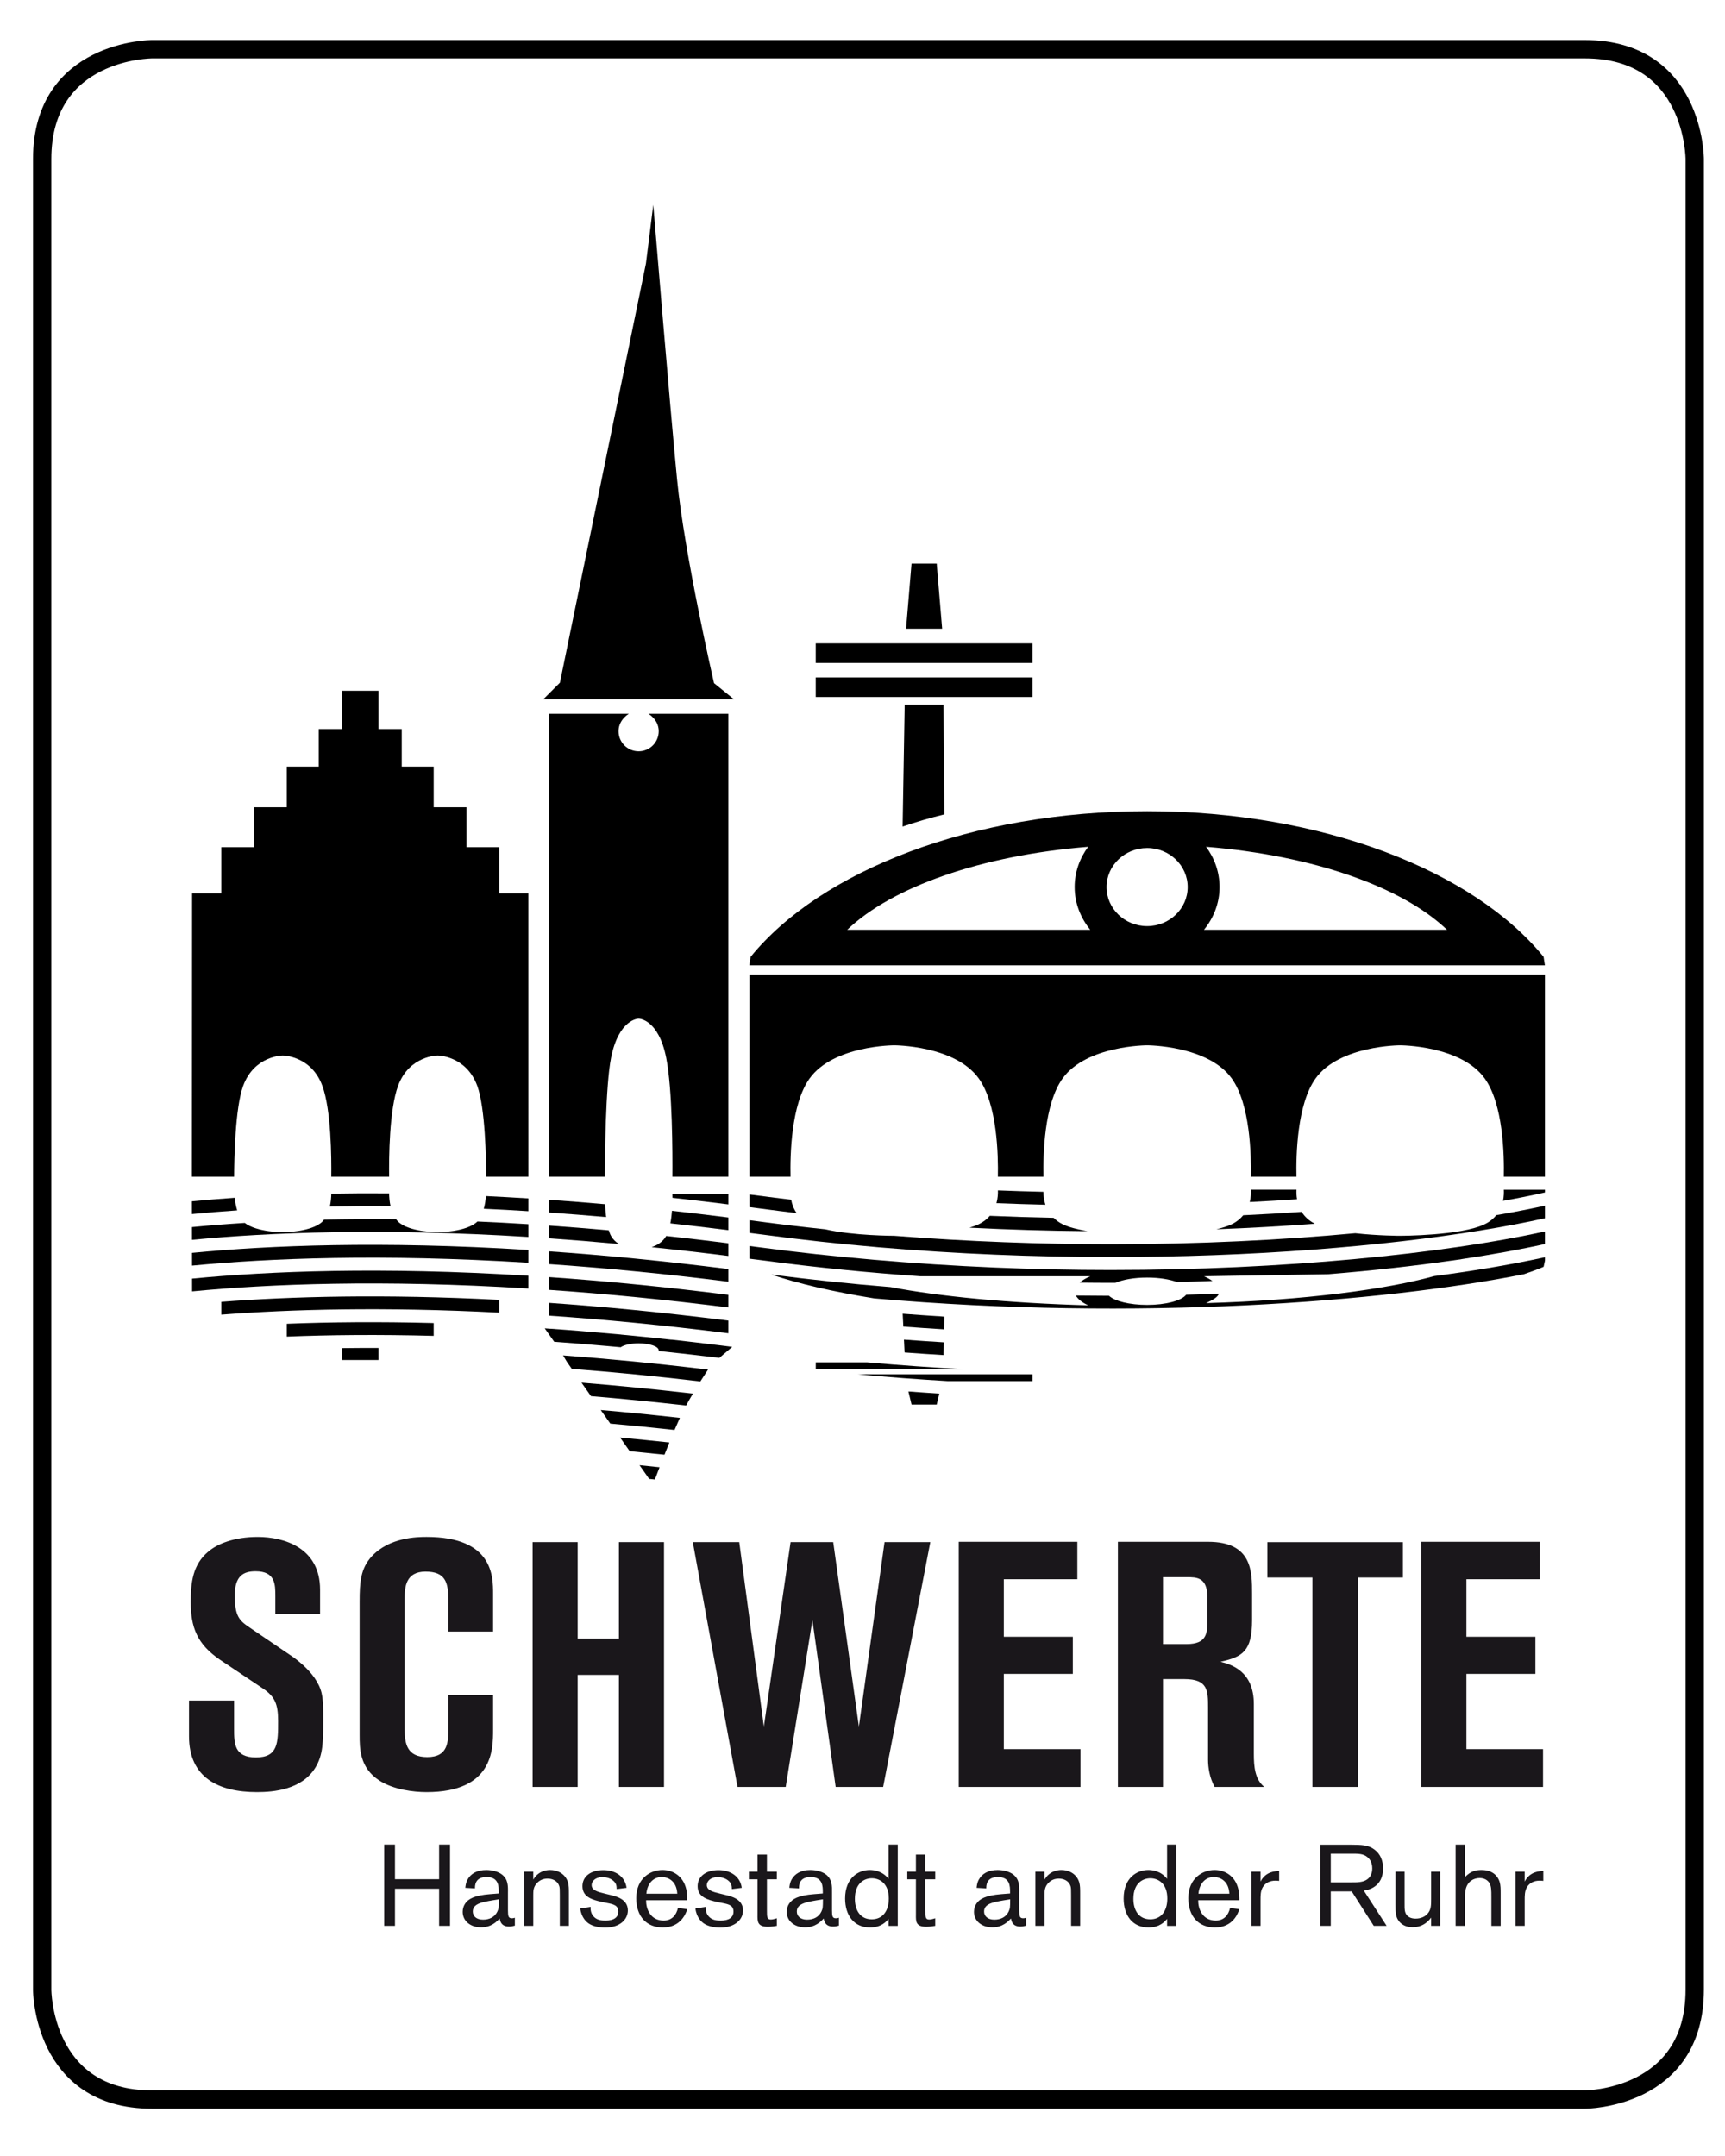
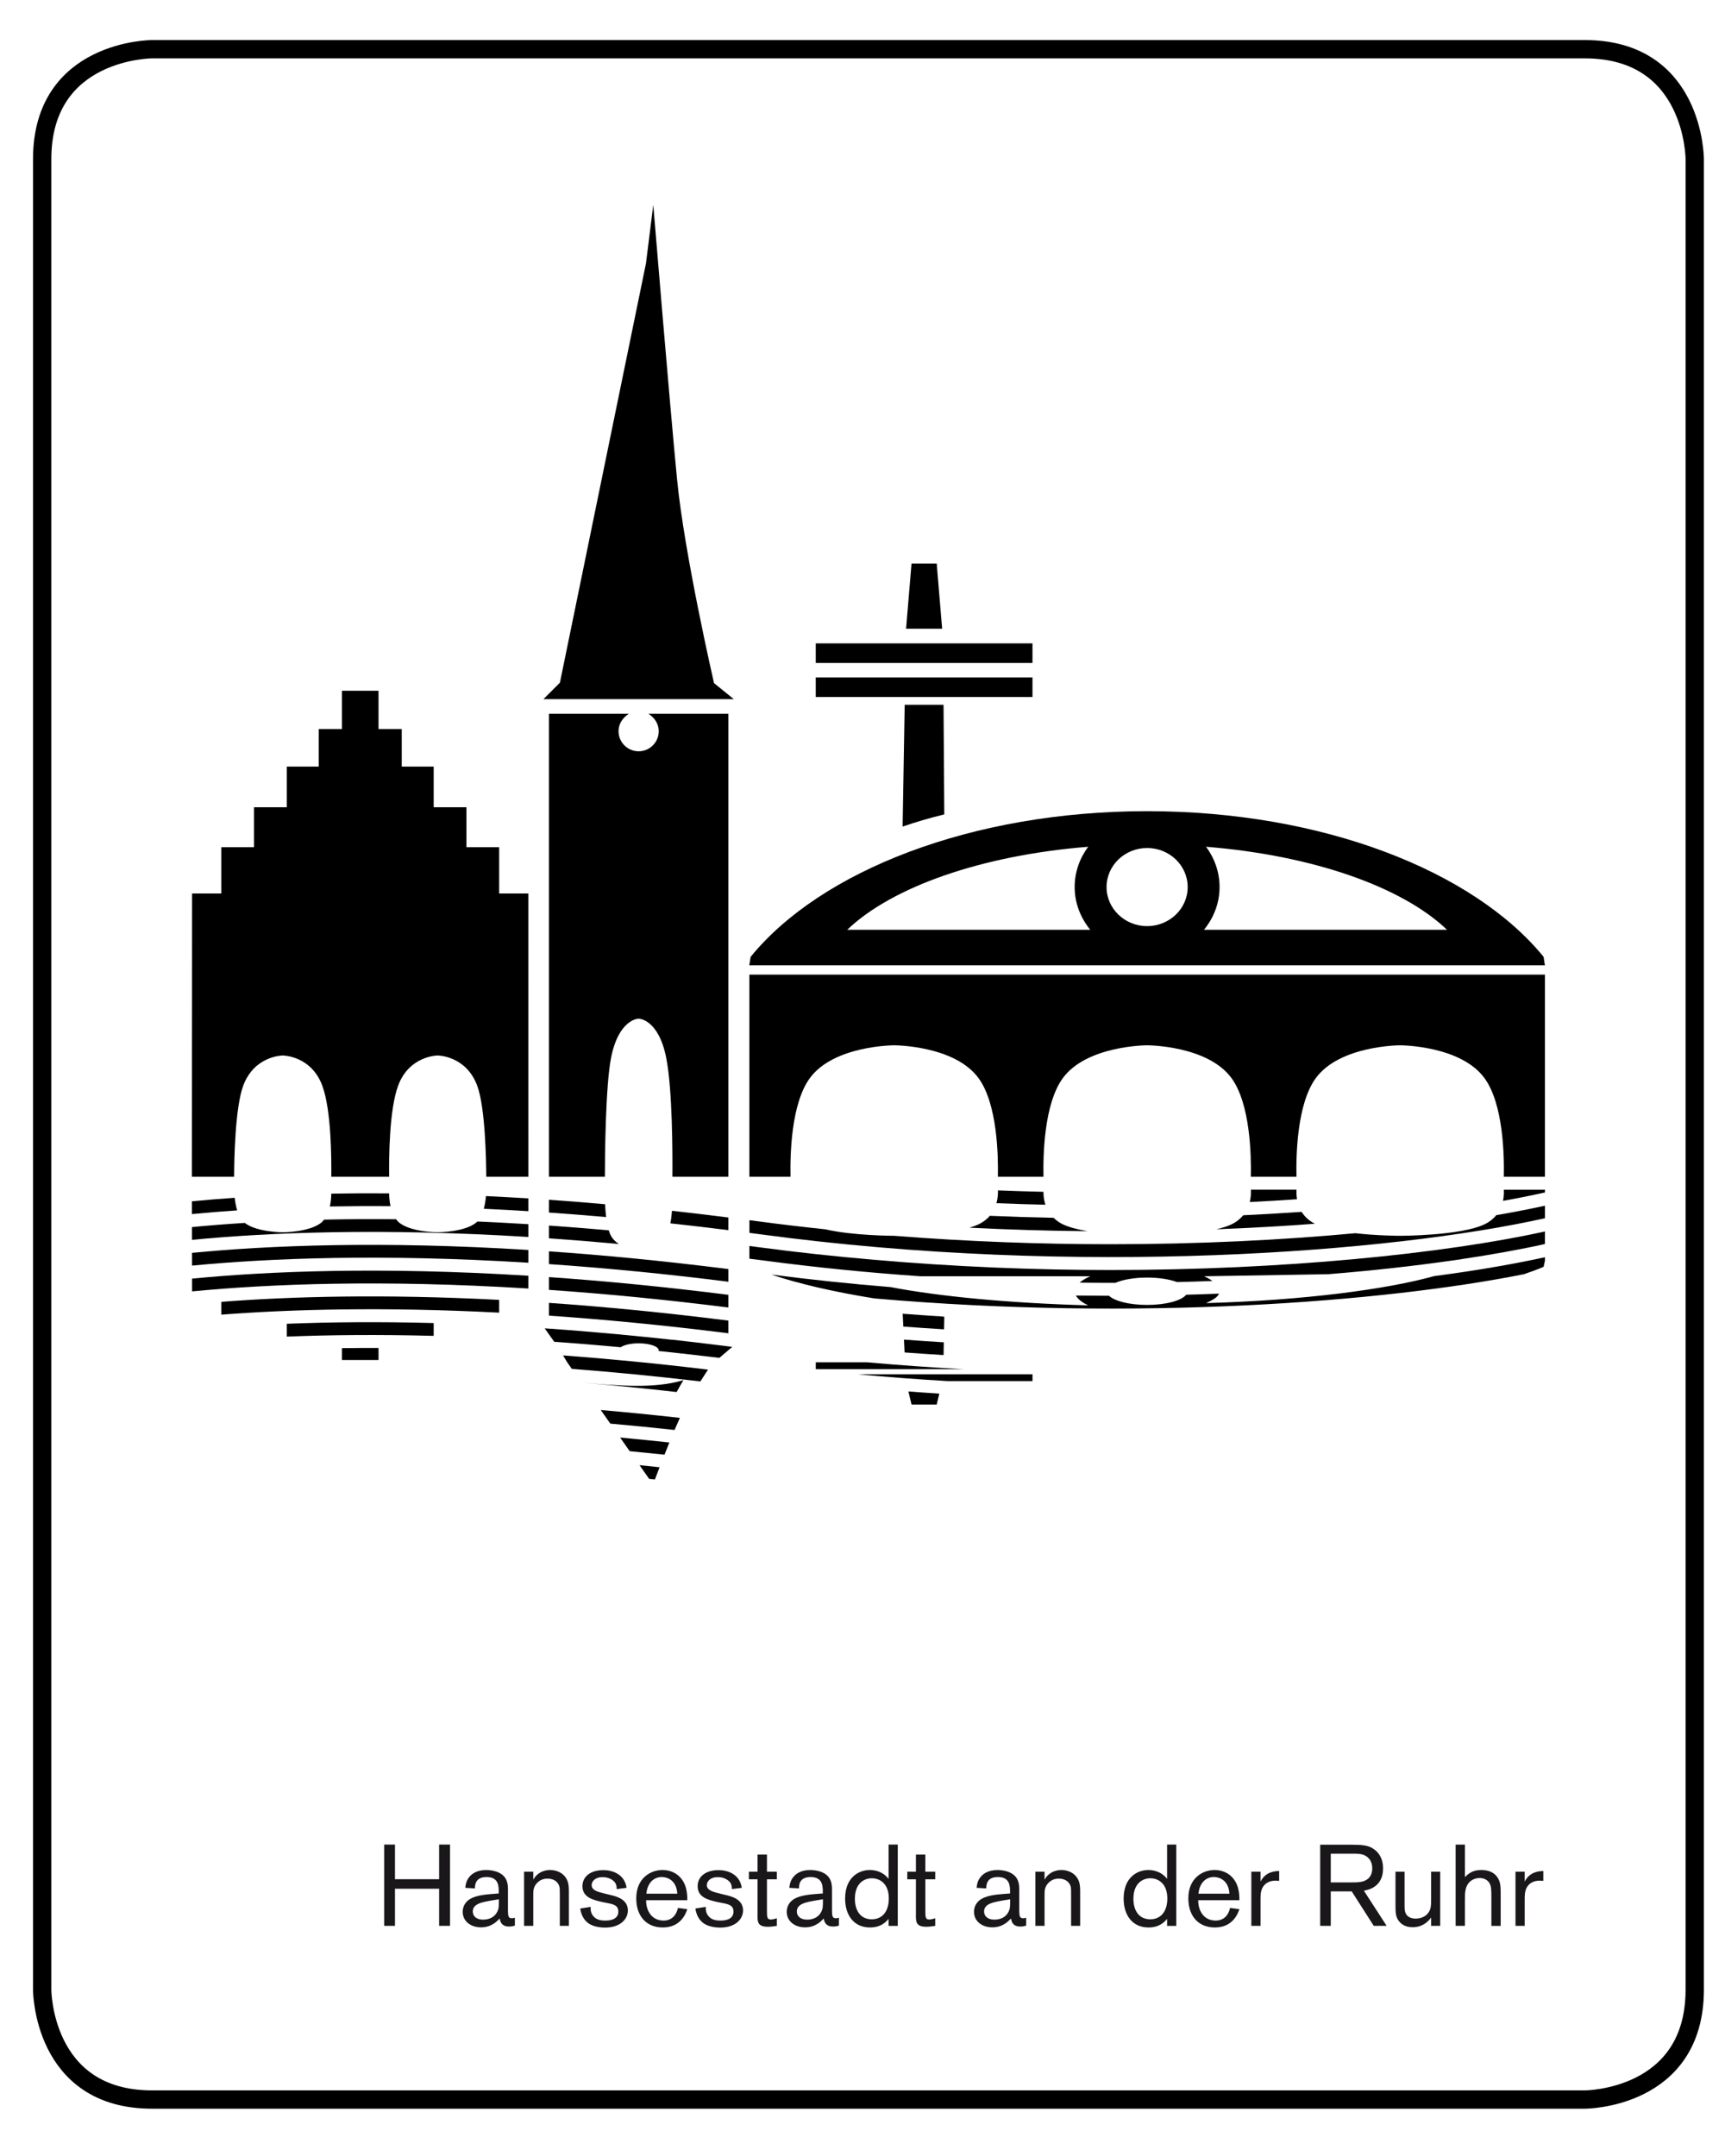
<svg xmlns="http://www.w3.org/2000/svg" version="1.1" id="Ebene_1" x="0px" y="0px" width="226.77px" height="283.46px" viewBox="0 0 226.77 283.46" xml:space="preserve">
  <path fill="none" stroke="#000000" stroke-width="2.408" d="M19.989,6.471c0,0-14.445,0-14.445,14.445v240.679  c0,0,0,14.445,14.445,14.445h188.356c0,0,14.446,0,14.446-14.445V20.916c0,0,0-14.445-14.446-14.445H19.989z" />
  <path d="M25.233,157.945l0.003,1.678c1.835-0.178,3.81-0.343,5.943-0.486c-0.168-0.553-0.268-1.133-0.323-1.657  C28.842,157.619,26.972,157.776,25.233,157.945" />
  <path d="M25.239,161.333l0.004,1.677c10.151-0.976,24.855-1.575,44.215-0.378v-1.68c-2.303-0.144-4.532-0.261-6.702-0.354  c-0.004,0.006-0.007,0.012-0.013,0.019c-1.466,1.396-5.203,1.396-5.203,1.396h-0.001c0,0-3.738,0-5.204-1.396  c-0.099-0.095-0.177-0.207-0.258-0.316c-3.36-0.035-6.512-0.014-9.479,0.051c-0.072,0.089-0.136,0.188-0.218,0.266  c-1.467,1.396-5.204,1.396-5.204,1.396h-0.001c0,0-3.421-0.003-5-1.229C29.658,160.941,27.347,161.128,25.239,161.333" />
  <path d="M25.246,164.722l0.003,1.676c10.151-0.975,24.854-1.576,44.208-0.378v-1.681C50.022,163.132,35.327,163.744,25.246,164.722" />
  <path d="M25.251,168.109l0.003,1.678c10.151-0.978,24.852-1.574,44.202-0.377v-1.681C50.025,166.52,35.333,167.13,25.251,168.109" />
  <path d="M29.091,171.162v1.684c9.142-0.705,21.3-1.045,36.529-0.264v-1.681C50.349,170.112,38.188,170.455,29.091,171.162" />
  <path d="M37.699,174.046v1.687c5.622-0.226,12.062-0.29,19.313-0.099v-1.684C49.753,173.757,43.31,173.822,37.699,174.046" />
  <path d="M44.95,178.809h4.812v-1.581c-1.652-0.006-3.26,0-4.812,0.021V178.809z" />
  <path d="M51.338,158.585c-0.131-0.617-0.177-1.219-0.184-1.685c-2.659-0.021-5.19-0.007-7.6,0.036  c-0.007,0.471-0.055,1.074-0.189,1.688C45.888,158.58,48.54,158.562,51.338,158.585" />
  <path d="M69.457,159.244v-1.681c-1.899-0.117-3.763-0.224-5.572-0.308c-0.041,0.492-0.128,1.09-0.284,1.67  C65.502,159.012,67.458,159.119,69.457,159.244" />
  <path d="M203.1,154.71v-26.572H98.515v26.572h5.407c-0.062-2.812,0.067-9.527,2.509-12.92c3.134-4.356,11.119-4.359,11.119-4.359  h0.003c0,0,7.983,0.003,11.116,4.359c2.44,3.393,2.572,10.107,2.511,12.92h5.998c-0.062-2.812,0.068-9.527,2.511-12.92  c3.135-4.356,11.115-4.359,11.115-4.359h0.003c0,0,7.985,0.003,11.119,4.359c2.439,3.393,2.571,10.107,2.51,12.92h5.998  c-0.062-2.812,0.07-9.527,2.511-12.92c3.133-4.356,11.117-4.359,11.117-4.359h0.003c0,0,7.984,0.003,11.117,4.359  c2.442,3.393,2.572,10.107,2.511,12.92H203.1z" />
  <path d="M190.229,122.246h-31.953c1.266-1.555,2.049-3.49,2.049-5.618c0-1.98-0.666-3.8-1.774-5.299  C172.634,112.463,184.351,116.621,190.229,122.246 M156.134,116.628c0,2.835-2.389,5.134-5.333,5.134  c-2.945,0-5.332-2.299-5.332-5.134s2.387-5.135,5.332-5.135C153.745,111.493,156.134,113.793,156.134,116.628 M141.276,116.628  c0,2.128,0.786,4.062,2.052,5.618h-31.954c5.879-5.625,17.595-9.783,31.68-10.917C141.944,112.828,141.276,114.648,141.276,116.628   M203.093,126.92l-0.17-1.118c-9.219-11.307-29.058-19.151-52.122-19.151s-42.904,7.845-52.122,19.151l-0.178,1.118H203.093z" />
  <path d="M124.039,92.66h-5.109l-0.271,16.016c1.725-0.599,3.558-1.134,5.477-1.603L124.039,92.66z" />
  <rect x="107.239" y="89.066" width="28.491" height="2.571" />
  <rect x="107.239" y="84.59" width="28.491" height="2.57" />
  <polygon points="119.115,82.662 123.855,82.662 123.14,74.094 119.829,74.094 " />
  <path d="M71.439,91.924H96.47l-2.604-2.11c0,0-3.895-16.903-4.857-26.771C88.046,53.175,85.88,26.94,85.88,26.94l-0.963,7.703  L73.606,89.757L71.439,91.924z" />
  <path d="M95.749,154.71V93.848h-10.5c0.089,0.084,0.316,0.2,0.391,0.297c0.573,0.484,0.958,1.183,0.958,1.99  c0,1.459-1.183,2.641-2.641,2.641c-1.459,0-2.643-1.182-2.643-2.641c0-0.809,0.387-1.506,0.958-1.99  c0.074-0.097,0.303-0.212,0.392-0.297h-10.5v60.862h7.356c-0.002-2.572,0.081-11.969,0.812-15.644  c1.021-5.135,3.623-5.137,3.623-5.137h0.001c0,0,2.602,0.002,3.623,5.137c0.829,4.167,0.84,12.608,0.816,15.644H95.749  L95.749,154.71z" />
  <path d="M69.458,154.71l-0.002-37.238h-3.835v-6.091h-4.305v-5.245h-4.303v-5.35h-4.199v-4.938h-3.052v-5.032H44.95v5.032h-3.053  v4.938h-4.198v5.35h-4.305v5.245h-4.304v6.091h-3.837l-0.022,37.238h5.547c0.006-2.168,0.123-9.051,1.189-11.949  c1.467-3.986,5.204-3.989,5.204-3.989h0.001c0,0,3.738,0.003,5.204,3.989c1.163,3.156,1.206,9.457,1.174,11.949h7.606  c-0.031-2.492,0.012-8.793,1.174-11.949c1.467-3.986,5.204-3.989,5.204-3.989h0.002c0,0,3.735,0.003,5.204,3.989  c1.056,2.873,1.173,9.77,1.185,11.949H69.458z" />
  <path d="M203.103,165.737v-0.44c-0.614,0.136-1.256,0.27-1.908,0.4c-3.678,0.748-7.905,1.454-12.651,2.078  c-6.272,1.747-17.14,3.189-29.99,3.553c0.919-0.437,1.508-0.756,1.691-1.246c-1.423,0.057-2.854,0.106-4.308,0.146  c-0.603,0.77-2.661,1.339-5.133,1.339c-2.324,0-4.279-0.504-5.011-1.202c-1.438-0.003-2.893-0.014-4.354-0.033  c0.257,0.476,0.815,0.914,1.615,1.293c-10.437-0.295-19.565-1.17-25.991-2.405c-5.182-0.415-10.418-0.966-15.662-1.646  c3.56,1.203,8.15,2.266,13.535,3.137c34.559,3.021,67.081,0.475,85.409-3.185c0.923-0.315,1.802-0.637,2.579-0.97L203.103,165.737z" />
  <path d="M192.049,165.56c4.152-0.619,7.879-1.294,11.052-2.003v-1.647c-6.509,1.43-15.14,2.726-25.225,3.65h-0.01  c-9.522,0.871-20.318,1.417-31.877,1.417c-9.955,0-20.468-0.421-31.157-1.353c-5.015-0.436-10.063-0.969-15.124-1.651  c-0.403-0.056-0.79-0.101-1.191-0.153v1.668c0.191,0.022,0.38,0.049,0.567,0.072c0.287,0.038,0.563,0.07,0.852,0.107  c0.178,0.023,0.354,0.045,0.533,0.069h0.007c6.879,0.917,13.744,1.595,20.502,2.062h22.353c-0.586,0.252-1.056,0.537-1.403,0.84  c1.577,0.018,3.147,0.029,4.698,0.025c0.976-0.422,2.475-0.694,4.179-0.694c1.563,0,2.954,0.231,3.929,0.593  c1.571-0.039,3.119-0.088,4.65-0.145c-0.311-0.219-0.666-0.429-1.105-0.619l16.37-0.273c5.9-0.479,11.321-1.092,16.188-1.788h0.039  c0.156-0.022,0.301-0.046,0.456-0.069c0.257-0.037,0.528-0.071,0.78-0.107H192.049z" />
  <path d="M203.103,160.167v-1.646c-1.95,0.426-4.084,0.844-6.396,1.241c-0.365,0.448-0.851,0.866-1.521,1.19  c-3.133,1.526-11.118,1.527-11.118,1.527h-0.003c0,0-2.908-0.003-5.903-0.339c-9.596,0.89-20.493,1.446-32.169,1.446  c-9.113,0-18.685-0.338-28.438-1.107c0,0-5.4-0.003-9.06-0.854c-2.925-0.31-5.853-0.647-8.785-1.045  c-0.402-0.056-0.79-0.102-1.189-0.153v1.668c0.479,0.062,0.938,0.118,1.417,0.183C141.668,167.917,182.995,164.666,203.103,160.167" />
  <path d="M197.589,157.884c1.981-0.355,3.821-0.728,5.516-1.105v-0.359h-5.41C197.717,156.769,197.711,157.296,197.589,157.884" />
  <path d="M159.902,161.621c4.496-0.17,8.829-0.416,12.944-0.729c-0.815-0.421-1.368-0.973-1.729-1.561  c-2.484,0.176-5.059,0.321-7.682,0.447c-0.36,0.44-0.843,0.854-1.506,1.178C161.38,161.223,160.679,161.44,159.902,161.621" />
  <path d="M170.51,157.673c-0.083-0.5-0.092-0.948-0.07-1.256h-6.002c0.026,0.381,0.019,0.974-0.141,1.621  C166.411,157.934,168.484,157.812,170.51,157.673" />
  <path d="M127.449,161.41c5.271,0.27,10.46,0.42,15.516,0.461c-1.271-0.218-2.444-0.513-3.274-0.916  c-0.486-0.236-0.86-0.529-1.182-0.841c-2.766-0.054-5.558-0.14-8.381-0.262c-0.358,0.415-0.828,0.798-1.456,1.103  C128.322,161.126,127.903,161.275,127.449,161.41" />
  <path d="M130.996,158.188c2.161,0.088,4.308,0.157,6.434,0.206c-0.21-0.646-0.263-1.25-0.254-1.698  c-1.982-0.047-3.979-0.108-5.991-0.188C131.205,156.916,131.177,157.523,130.996,158.188" />
-   <path d="M99.936,158.892c1.599,0.215,3.193,0.415,4.789,0.604c-0.403-0.584-0.618-1.203-0.717-1.763  c-1.433-0.173-2.865-0.346-4.299-0.538c-0.402-0.056-0.79-0.1-1.189-0.152v1.666C98.994,158.772,99.456,158.828,99.936,158.892" />
  <path d="M124.042,178.162l0.032-1.679c-1.74-0.104-3.487-0.226-5.239-0.356l0.081,1.688  C120.631,177.943,122.34,178.057,124.042,178.162" />
  <path d="M118.752,174.412c1.791,0.137,3.576,0.258,5.354,0.365l0.032-1.66c-0.135-0.015-0.26-0.027-0.392-0.039  c-1.687-0.103-3.379-0.225-5.079-0.353L118.752,174.412z" />
  <path d="M107.242,180.016h19.479c-4.188-0.222-8.424-0.519-12.691-0.901h-6.788V180.016z" />
  <path d="M112.748,180.684c3.978,0.374,7.933,0.669,11.848,0.897h11.135v-0.897H112.748z" />
  <path d="M119.831,184.658c0.033,0.002,0.068,0.006,0.106,0.008h3.204l0.342-1.437c-1.35-0.084-2.708-0.187-4.062-0.284  L119.831,184.658z" />
  <path d="M74.56,179.104l0.611,0.869c5.312,0.407,10.945,0.952,16.9,1.651c0.396-0.627,0.749-1.166,1.006-1.553  c-6.766-0.814-13.117-1.427-19.058-1.867L74.56,179.104z" />
-   <path d="M76.444,181.785l1.247,1.774c3.991,0.33,8.165,0.744,12.506,1.233c0.286-0.525,0.587-1.051,0.893-1.563  C85.966,182.637,81.083,182.16,76.444,181.785" />
+   <path d="M76.444,181.785c3.991,0.33,8.165,0.744,12.506,1.233c0.286-0.525,0.587-1.051,0.893-1.563  C85.966,182.637,81.083,182.16,76.444,181.785" />
  <path d="M78.973,185.382l1.259,1.789c2.743,0.244,5.544,0.519,8.445,0.836c0.247-0.577,0.484-1.118,0.701-1.59  C85.788,186.016,82.319,185.671,78.973,185.382" />
  <path d="M81.52,189.003l1.257,1.791c1.5,0.144,3.031,0.3,4.578,0.463c0.207-0.521,0.424-1.063,0.643-1.604  C85.788,189.414,83.636,189.201,81.52,189.003" />
  <path d="M84.919,193.839l0.42,0.599c0.25,0.024,0.504,0.051,0.755,0.079c0.151-0.398,0.363-0.959,0.615-1.607  c-0.882-0.094-1.77-0.188-2.638-0.274L84.919,193.839z" />
-   <path d="M88.396,157.014c0.003,0.129,0.006,0.288,0.006,0.47c2.392,0.262,4.849,0.555,7.349,0.868v-1.338H88.396" />
  <path d="M72.163,157.742v1.68c2.436,0.168,4.942,0.365,7.521,0.593c-0.075-0.61-0.118-1.194-0.14-1.688  C77.015,158.104,74.554,157.908,72.163,157.742" />
  <path d="M72.163,161.132v1.677c2.958,0.206,6.023,0.454,9.188,0.748c-0.396-0.259-0.759-0.595-1.02-1.056  c-0.117-0.205-0.213-0.463-0.3-0.741C77.332,161.518,74.707,161.308,72.163,161.132" />
-   <path d="M95.749,165.128v-1.666c-2.79-0.354-5.517-0.674-8.169-0.959l0,0c-0.451,0.793-1.207,1.226-1.913,1.474  C88.924,164.312,92.283,164.692,95.749,165.128" />
  <path d="M95.749,160.073c-2.521-0.317-5-0.616-7.41-0.881c-0.039,0.544-0.107,1.11-0.214,1.649c2.479,0.27,5.025,0.57,7.624,0.897  V160.073z" />
  <path d="M72.163,164.521v1.678c7.237,0.499,15.098,1.25,23.586,2.318v-1.666C87.256,165.779,79.395,165.022,72.163,164.521" />
  <path d="M72.163,167.908v1.678c7.237,0.5,15.098,1.252,23.586,2.32v-1.668C87.256,169.167,79.395,168.41,72.163,167.908" />
  <path d="M72.163,171.296v1.68c7.237,0.499,15.098,1.249,23.586,2.318v-1.668C87.256,172.554,79.395,171.8,72.163,171.296" />
  <path d="M95.482,176.985l0.004-0.003c-0.277-0.037-0.541-0.064-0.816-0.1c-2.166-0.27-4.306-0.524-6.383-0.754l-0.009,0.011  c-2.264-0.248-4.467-0.47-6.635-0.673l0.003-0.006c-0.303-0.028-0.589-0.049-0.89-0.078c-1.265-0.116-2.512-0.223-3.743-0.325  c-0.184-0.015-0.374-0.033-0.556-0.048c-1.388-0.112-2.755-0.219-4.099-0.312l0.004,0.005c-0.248-0.017-0.507-0.037-0.753-0.056  l1.249,1.763c1.159,0.08,2.341,0.172,3.535,0.27c0.144,0.012,0.28,0.021,0.422,0.033c0.959,0.078,1.938,0.164,2.916,0.25  c0.624,0.058,1.238,0.107,1.869,0.168c0.433-0.305,1.321-0.516,2.357-0.516c1.459,0,2.641,0.413,2.641,0.924  c0,0.028-0.02,0.057-0.028,0.084c2.05,0.215,4.137,0.448,6.268,0.701c0.576,0.068,1.145,0.133,1.729,0.205l1.695-1.449  C95.996,177.046,95.742,177.018,95.482,176.985" />
  <g>
-     <path fill="#1A171B" d="M186.848,234.937h16.001v-4.969h-10.074v-9.893h9.07v-4.878h-9.07v-7.566h9.663v-4.924h-15.59V234.937z    M166.608,207.404h5.926v27.533h5.974v-27.533h5.924v-4.65h-17.823V207.404z M152.887,207.358h3.1c1.322,0,2.735,0,2.735,2.644   v3.055c0,1.641-0.045,3.1-2.735,3.1h-3.1V207.358z M146.961,234.937h5.926v-14.176h2.827c3.1,0,3.1,1.549,3.1,3.737v6.882   c0,0.959,0.182,2.326,0.866,3.557h6.519c-1.232-1.004-1.367-2.69-1.367-4.331v-6.564c0-4.329-2.964-5.197-4.378-5.561   c2.874-0.639,4.148-1.367,4.148-5.472v-3.464c0-2.963,0-6.838-5.788-6.838h-11.853V234.937z M126.037,234.937h16.001v-4.969   h-10.074v-9.893h9.071v-4.878h-9.071v-7.566h9.665v-4.924h-15.592V234.937z M96.956,234.937h6.336l3.51-21.928l3.055,21.928h6.245   l6.198-32.184h-6.017l-3.373,24.251l-3.374-24.251h-5.606l-3.51,24.251l-3.237-24.251h-6.107L96.956,234.937z M70.016,234.937   h5.925v-14.725h5.425v14.725h5.926v-32.184h-5.926v12.672h-5.425v-12.672h-5.925V234.937z M64.824,214.514v-4.969   c0-2.279,0-7.476-8.752-7.476c-1.231,0-4.878,0.046-7.202,2.553c-1.459,1.595-1.595,3.374-1.595,5.972v17.505   c0,1.777,0,4.285,2.551,5.971c1.87,1.231,4.559,1.55,6.246,1.55c8.752,0,8.752-5.607,8.752-8.205v-4.559h-5.88v4.194   c0,1.96,0,3.967-2.78,3.967c-2.646,0-2.966-1.732-2.966-3.647v-17.231c0-1.46,0.138-3.51,2.735-3.51c2.6,0,3.011,1.368,3.011,3.783   v4.103H64.824z M24.846,228.282c0,5.425,3.875,7.338,8.935,7.338c2.188,0,5.88-0.318,7.659-3.19   c1.049-1.688,1.049-3.464,1.049-6.336c0-2.599,0-3.602-0.869-5.061c-0.684-1.186-1.914-2.324-3.052-3.145l-5.836-3.966   c-1.276-0.866-1.868-1.459-1.868-4.147c0-2.6,1.139-3.192,2.735-3.192c2.599,0,2.599,1.732,2.599,3.281v2.325h5.88V209   c0-5.518-4.74-6.93-8.205-6.93c-3.1,0-5.288,0.911-6.473,1.914c-2.097,1.732-2.327,4.148-2.327,6.655   c0,3.283,0.822,5.517,3.831,7.567l5.652,3.784c1.551,1.049,2.006,2.005,2.006,4.284c0,2.873,0,4.786-2.919,4.786   c-2.87,0-2.87-1.868-2.87-3.738v-3.737h-5.927V228.282z" />
    <path fill="#1A171B" d="M199.228,246.085v7.119h1.21v-3.296c0-0.648-0.016-1.269,0.302-1.797c0.348-0.575,0.952-0.847,1.647-0.847   c0.195,0,0.348,0.015,0.498,0.03v-1.301c-0.482,0.016-1.768,0.047-2.447,1.391v-1.3H199.228z M191.356,253.205h1.224v-3.462   c0-0.529,0-0.906,0.091-1.3c0.242-1.103,1.073-1.525,1.844-1.525c0.468,0,0.951,0.166,1.254,0.604   c0.288,0.439,0.288,0.982,0.288,1.92v3.764h1.223v-4.143c0-0.709,0-1.179-0.135-1.631c-0.212-0.695-0.833-1.572-2.403-1.572   c-0.68,0-1.405,0.136-2.161,0.937v-4.276h-1.224V253.205z M183.452,250.256c0,1.194,0,1.813,0.514,2.403   c0.227,0.271,0.74,0.725,1.737,0.725c1.482,0,2.207-0.967,2.434-1.269v1.089h1.193v-7.119h-1.193v3.567   c0,0.846,0,1.404-0.438,1.919c-0.303,0.378-0.861,0.68-1.603,0.68c-0.559,0-1.299-0.196-1.42-1.119   c-0.029-0.181-0.029-0.241-0.029-0.982v-4.064h-1.194V250.256z M174.944,243.713h2.752c0.814,0,1.511-0.016,2.069,0.453   c0.604,0.499,0.634,1.224,0.634,1.496c0,0.771-0.347,1.48-1.329,1.723c-0.423,0.106-0.846,0.106-1.3,0.106h-2.826V243.713z    M177.696,248.67l2.9,4.534h1.693l-2.992-4.625c0.514-0.091,2.523-0.438,2.523-2.932c0-0.982-0.333-1.874-1.119-2.464   c-0.831-0.635-1.707-0.635-3.188-0.648h-3.961v10.669h1.391v-4.534H177.696z M164.502,246.085v7.119h1.208v-3.296   c0-0.648-0.014-1.269,0.303-1.797c0.349-0.575,0.952-0.847,1.647-0.847c0.197,0,0.348,0.015,0.499,0.03v-1.301   c-0.484,0.016-1.769,0.047-2.449,1.391v-1.3H164.502z M157.552,248.973c0.136-1.437,0.996-2.192,2.024-2.192   c0.591,0,1.936,0.317,2.041,2.192H157.552z M161.708,250.846c-0.212,0.951-0.816,1.662-1.89,1.662   c-1.693,0-2.327-1.481-2.297-2.675h5.41c0-0.303,0-0.846-0.136-1.451c-0.424-1.798-1.815-2.523-3.13-2.523   c-1.509,0-3.445,1.028-3.445,3.718c0,2.403,1.377,3.839,3.492,3.839c2.417,0,3.053-1.92,3.219-2.403L161.708,250.846z    M151.265,246.948c0.968,0.016,2.191,0.649,2.191,2.659c0,1.708-0.861,2.735-2.236,2.735c-1.542,0-2.222-1.225-2.222-2.689   C148.998,247.492,150.344,246.931,151.265,246.948 M153.426,242.519v4.505c-0.816-1.059-1.995-1.165-2.463-1.165   c-1.437,0-3.249,0.968-3.249,3.748c0,2.268,1.209,3.809,3.265,3.809c1.496,0,2.16-0.786,2.447-1.134v0.923h1.209v-10.686H153.426z    M136.109,246.085v7.119h1.209v-4.066c0-0.528,0-1.072,0.529-1.602c0.377-0.378,0.83-0.544,1.359-0.544   c0.649,0,1.315,0.303,1.527,0.982c0.075,0.241,0.075,0.453,0.075,1.179v4.051h1.192v-4.248c0-0.604,0-1.043-0.12-1.465   c-0.349-1.179-1.436-1.633-2.343-1.633c-0.422,0-1.557,0.106-2.221,1.271v-1.044H136.109z M132.799,249.713   c0,1.042-0.015,1.207-0.196,1.602c-0.348,0.74-1.059,1.072-1.889,1.072c-0.892,0-1.345-0.484-1.345-1.058   c0-0.498,0.227-0.997,1.556-1.285C131.697,249.878,132.33,249.789,132.799,249.713 M131.652,249.033   c-2.131,0.166-2.887,0.649-3.294,1.254c-0.212,0.317-0.318,0.695-0.318,1.073c0,1.209,1.028,2.04,2.418,2.04   c1.359,0,2.085-0.786,2.448-1.164c0.12,0.877,0.68,1.058,1.238,1.058c0.349,0,0.56-0.075,0.756-0.119v-1.044   c-0.105,0.046-0.241,0.075-0.392,0.075c-0.5,0-0.5-0.347-0.516-1.026v-2.312c0.016-0.953,0.016-1.769-0.771-2.403   c-0.559-0.438-1.419-0.604-2.085-0.604c-1.209,0-2.041,0.484-2.464,1.271c-0.226,0.422-0.256,0.815-0.286,1.073l1.269,0.075   c0-0.378,0-1.497,1.526-1.497c1.603,0,1.603,1.239,1.603,1.979v0.183L131.652,249.033z M121.647,243.834h-1.239v2.251h-1.133v0.998   h1.133v4.625c-0.015,0.937-0.015,1.616,1.376,1.616c0.452,0,0.952-0.092,1.163-0.12v-0.999c-0.242,0.076-0.56,0.166-0.786,0.166   c-0.514,0-0.514-0.362-0.514-1.208v-4.08h1.3v-0.998h-1.3V243.834z M114.65,246.948c0.969,0.016,2.192,0.649,2.192,2.659   c0,1.708-0.861,2.735-2.236,2.735c-1.541,0-2.222-1.225-2.222-2.689C112.384,247.492,113.728,246.931,114.65,246.948    M116.812,242.519v4.505c-0.816-1.059-1.995-1.165-2.465-1.165c-1.434,0-3.248,0.968-3.248,3.748c0,2.268,1.21,3.809,3.265,3.809   c1.496,0,2.162-0.786,2.448-1.134v0.923h1.209v-10.686H116.812z M108.183,249.713c0,1.042-0.014,1.207-0.197,1.602   c-0.348,0.74-1.057,1.072-1.889,1.072c-0.892,0-1.344-0.484-1.344-1.058c0-0.498,0.227-0.997,1.557-1.285   C107.08,249.878,107.714,249.789,108.183,249.713 M107.034,249.033c-2.131,0.166-2.887,0.649-3.294,1.254   c-0.212,0.317-0.317,0.695-0.317,1.073c0,1.209,1.028,2.04,2.417,2.04c1.361,0,2.086-0.786,2.449-1.164   c0.12,0.877,0.68,1.058,1.238,1.058c0.348,0,0.56-0.075,0.757-0.119v-1.044c-0.106,0.046-0.242,0.075-0.394,0.075   c-0.5,0-0.5-0.347-0.514-1.026v-2.312c0.014-0.953,0.014-1.769-0.771-2.403c-0.56-0.438-1.42-0.604-2.086-0.604   c-1.208,0-2.04,0.484-2.463,1.271c-0.226,0.422-0.257,0.815-0.287,1.073l1.269,0.075c0-0.378,0-1.497,1.527-1.497   c1.603,0,1.603,1.239,1.603,1.979v0.183L107.034,249.033z M100.824,243.834h-1.24v2.251h-1.133v0.998h1.133v4.625   c-0.015,0.937-0.015,1.616,1.376,1.616c0.453,0,0.951-0.092,1.162-0.12v-0.999c-0.24,0.076-0.558,0.166-0.785,0.166   c-0.513,0-0.513-0.362-0.513-1.208v-4.08h1.298v-0.998h-1.298V243.834z M94.946,250.197c0.861,0.166,1.48,0.316,1.48,1.133   c0,0.771-0.619,1.179-1.677,1.179c-0.484,0-1.012-0.046-1.437-0.408c-0.544-0.468-0.544-1.073-0.528-1.39l-1.361,0.21   c0.137,1.195,0.832,1.77,1.059,1.936c0.575,0.408,1.405,0.574,2.207,0.574c1.963,0,2.992-1.088,2.992-2.251   c0-1.497-1.526-1.859-2.373-2.056l-0.68-0.167c-0.936-0.226-1.707-0.438-1.707-1.117c0-0.484,0.468-1.044,1.405-1.044   c0.363,0,0.908,0.062,1.375,0.424c0.468,0.363,0.499,0.71,0.514,1.148l1.299-0.165c-0.242-1.679-1.693-2.328-3.052-2.328   c-1.648,0-2.75,0.815-2.75,2.115c0,1.48,1.405,1.799,2.553,2.071L94.946,250.197z M84.973,248.973   c0.135-1.437,0.997-2.192,2.024-2.192c0.59,0,1.935,0.317,2.041,2.192H84.973z M89.127,250.846   c-0.211,0.951-0.816,1.662-1.888,1.662c-1.692,0-2.327-1.481-2.298-2.675h5.411c0-0.303,0-0.846-0.136-1.451   c-0.423-1.798-1.813-2.523-3.127-2.523c-1.512,0-3.446,1.028-3.446,3.718c0,2.403,1.375,3.839,3.491,3.839   c2.418,0,3.053-1.92,3.219-2.403L89.127,250.846z M79.804,250.197c0.861,0.166,1.481,0.316,1.481,1.133   c0,0.771-0.62,1.179-1.678,1.179c-0.483,0-1.013-0.046-1.435-0.408c-0.544-0.468-0.544-1.073-0.529-1.39l-1.36,0.21   c0.136,1.195,0.831,1.77,1.057,1.936c0.575,0.408,1.407,0.574,2.207,0.574c1.964,0,2.992-1.088,2.992-2.251   c0-1.497-1.526-1.859-2.372-2.056l-0.682-0.167c-0.936-0.226-1.707-0.438-1.707-1.117c0-0.484,0.469-1.044,1.406-1.044   c0.362,0,0.906,0.062,1.374,0.424c0.468,0.363,0.5,0.71,0.514,1.148l1.299-0.165c-0.24-1.679-1.691-2.328-3.051-2.328   c-1.648,0-2.751,0.815-2.751,2.115c0,1.48,1.406,1.799,2.554,2.071L79.804,250.197z M68.894,246.085v7.119h1.209v-4.066   c0-0.528,0-1.072,0.529-1.602c0.377-0.378,0.83-0.544,1.359-0.544c0.651,0,1.315,0.303,1.527,0.982   c0.075,0.241,0.075,0.453,0.075,1.179v4.051h1.194v-4.248c0-0.604,0-1.043-0.121-1.465c-0.348-1.179-1.436-1.633-2.342-1.633   c-0.423,0-1.558,0.106-2.221,1.271v-1.044H68.894z M65.585,249.713c0,1.042-0.016,1.207-0.197,1.602   c-0.347,0.74-1.058,1.072-1.889,1.072c-0.891,0-1.345-0.484-1.345-1.058c0-0.498,0.228-0.997,1.558-1.285   C64.482,249.878,65.116,249.789,65.585,249.713 M64.436,249.033c-2.13,0.166-2.886,0.649-3.295,1.254   c-0.211,0.317-0.316,0.695-0.316,1.073c0,1.209,1.027,2.04,2.417,2.04c1.36,0,2.085-0.786,2.447-1.164   c0.122,0.877,0.681,1.058,1.24,1.058c0.347,0,0.559-0.075,0.755-0.119v-1.044c-0.106,0.046-0.242,0.075-0.393,0.075   c-0.499,0-0.499-0.347-0.515-1.026v-2.312c0.016-0.953,0.016-1.769-0.771-2.403c-0.559-0.438-1.42-0.604-2.084-0.604   c-1.21,0-2.042,0.484-2.464,1.271c-0.228,0.422-0.257,0.815-0.288,1.073l1.27,0.075c0-0.378,0-1.497,1.526-1.497   c1.602,0,1.602,1.239,1.602,1.979v0.183L64.436,249.033z M57.726,253.205h1.436v-10.686h-1.436v4.549h-5.803v-4.549h-1.42v10.686   h1.42v-4.882h5.803V253.205z" />
  </g>
</svg>